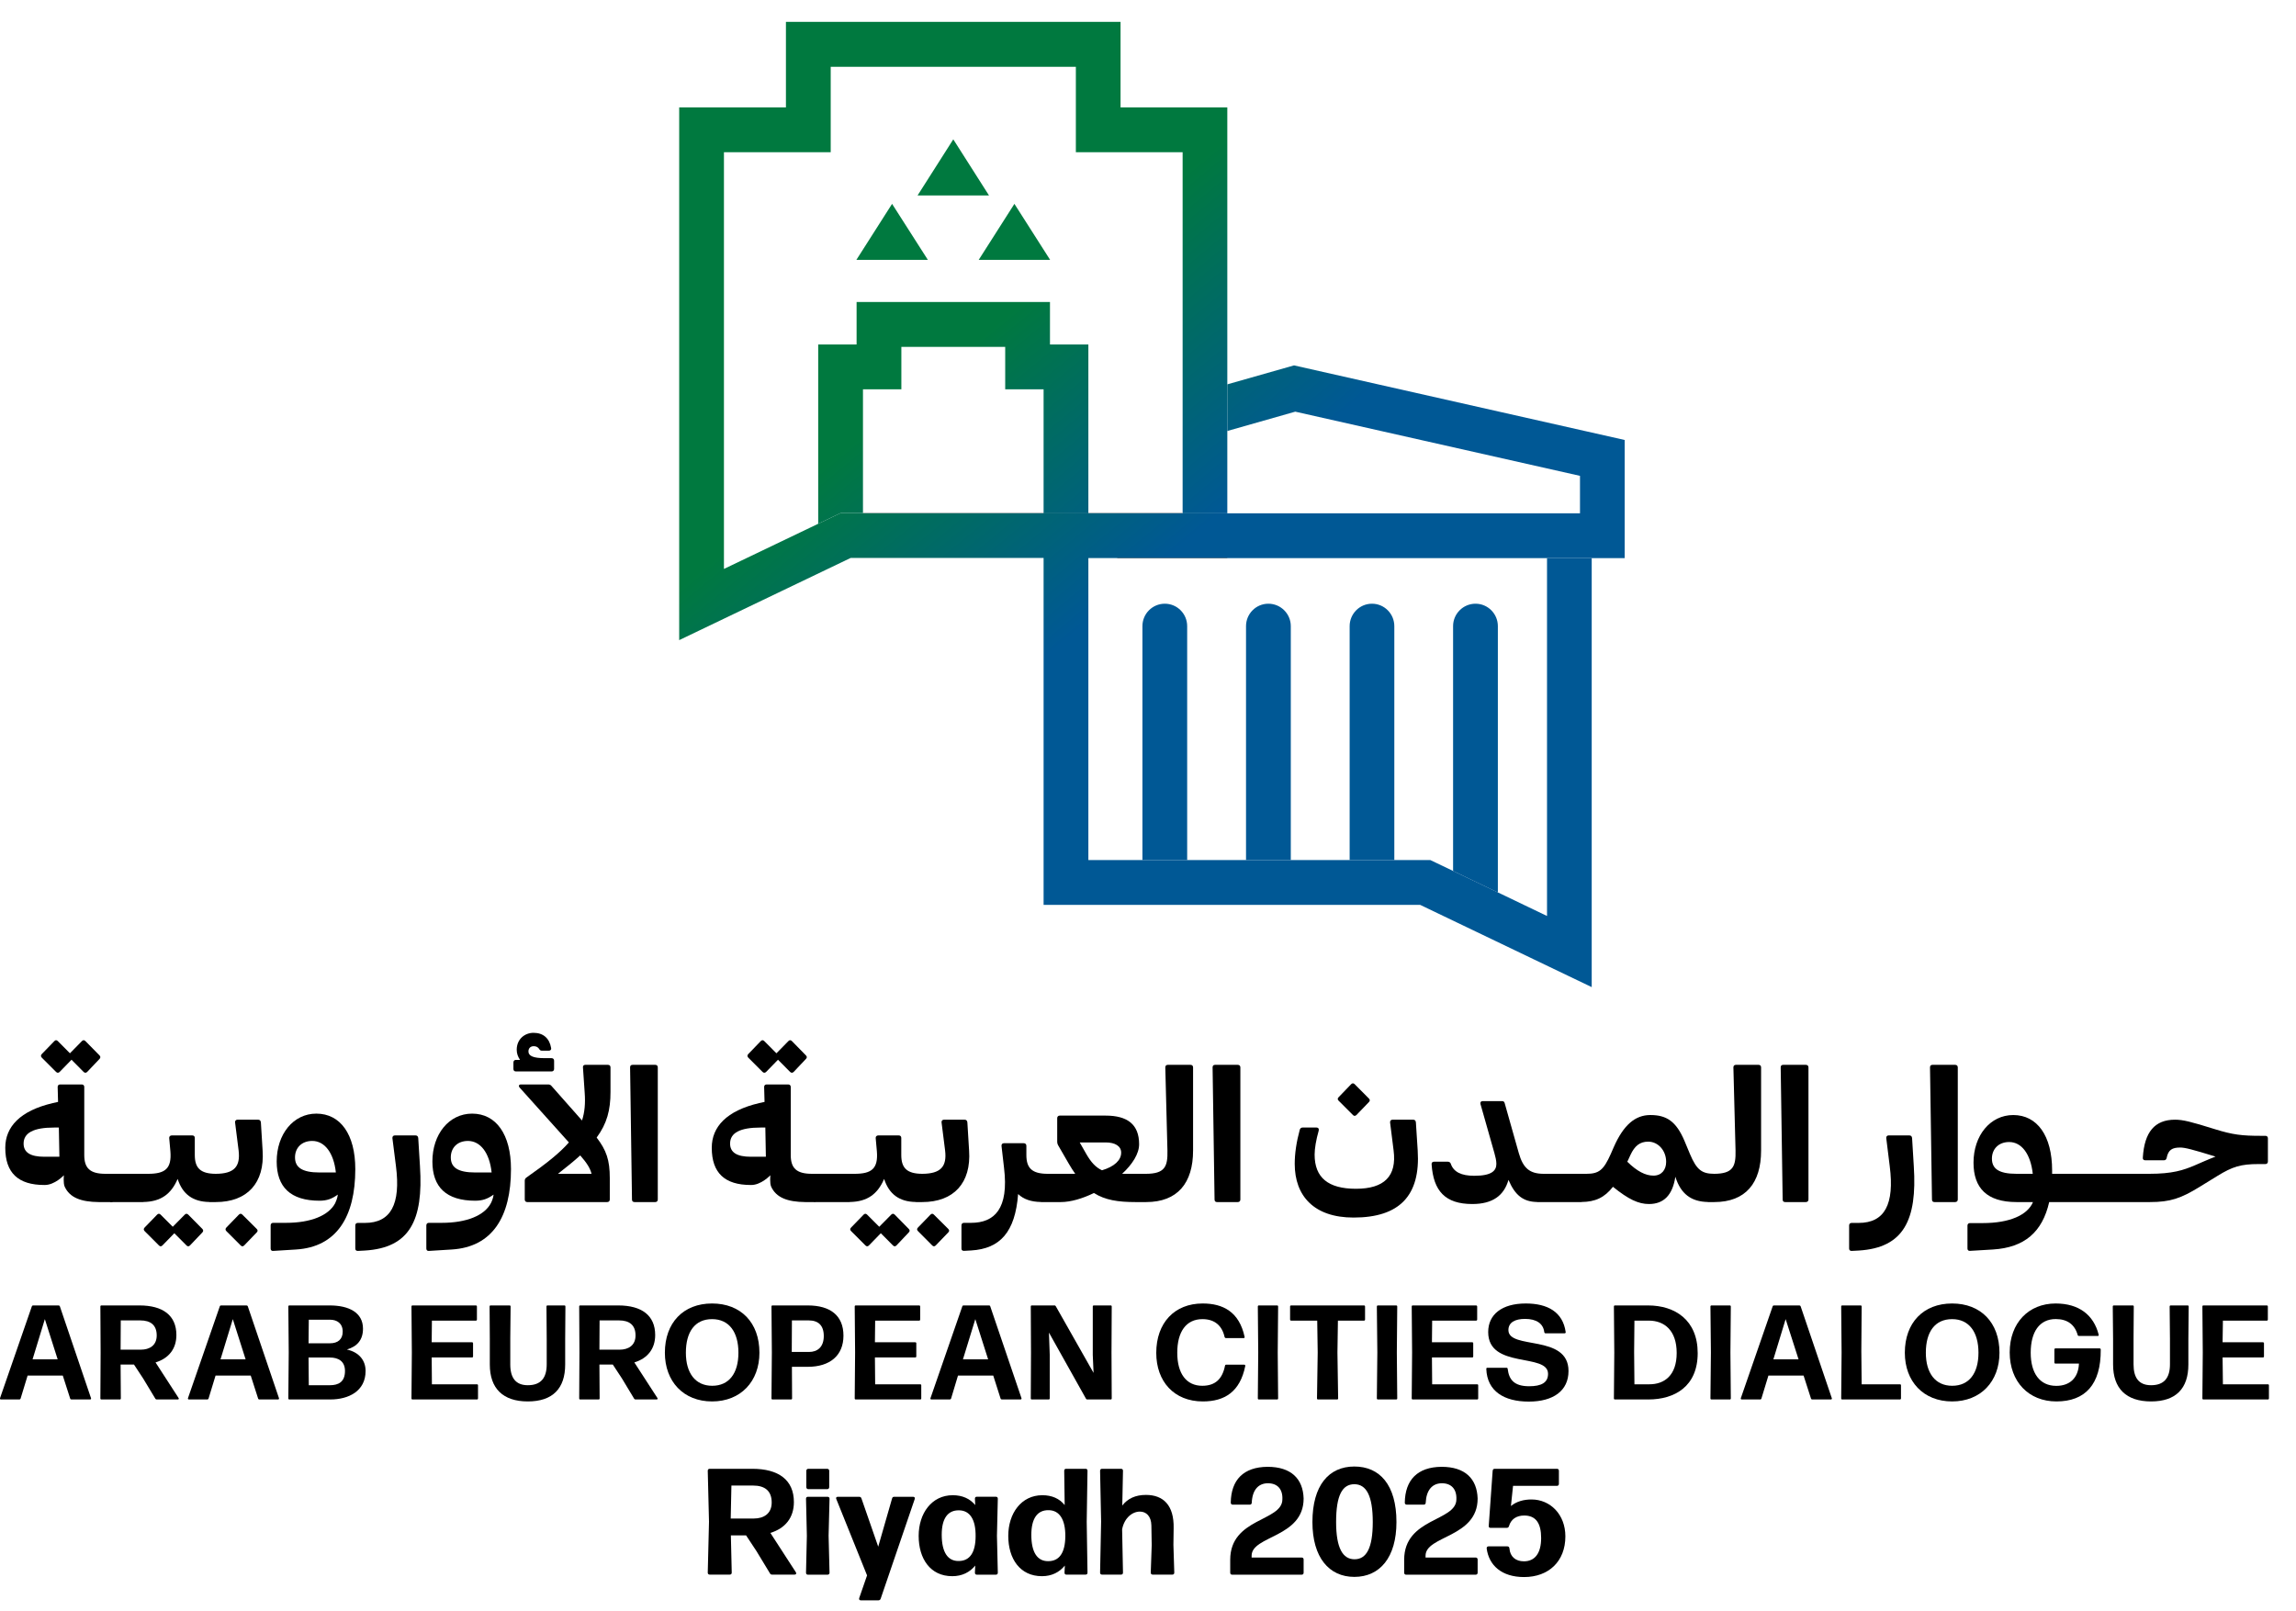
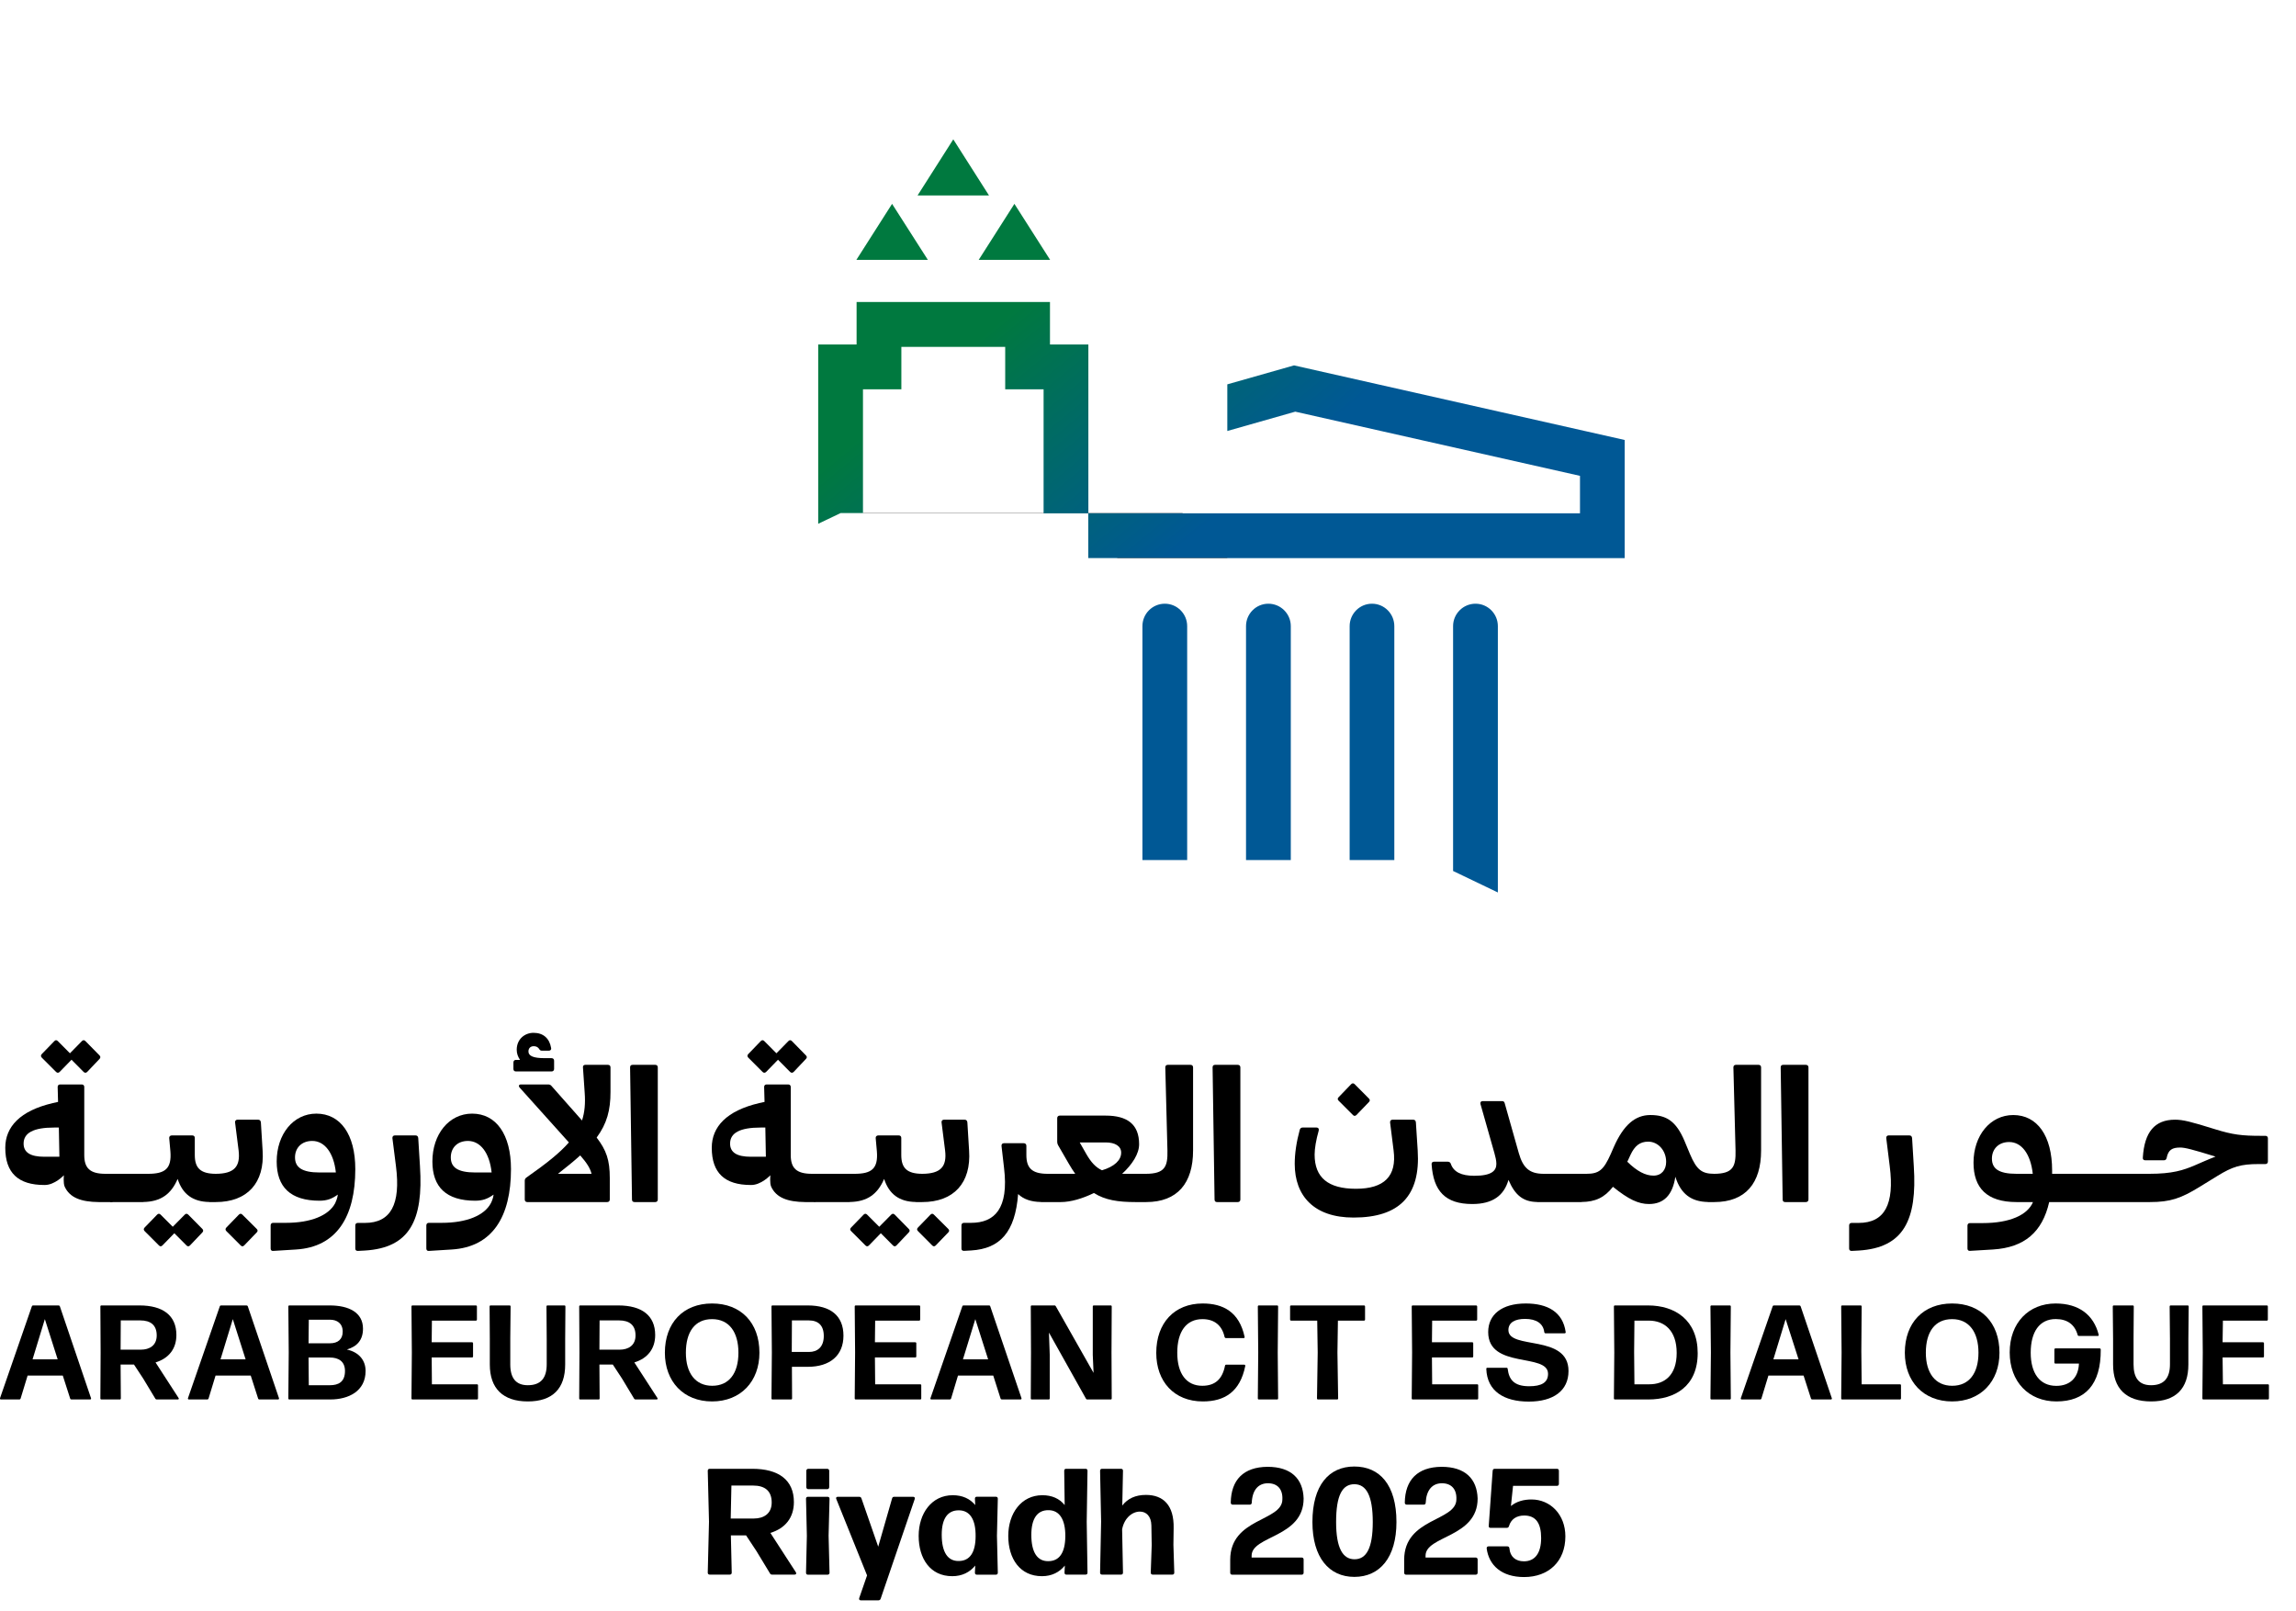
<svg xmlns="http://www.w3.org/2000/svg" width="114px" height="80px" viewBox="0 0 114 80">
  <defs>
    <clipPath id="clip1">
      <path d="M 41 74 L 46 74 L 46 79.453 L 41 79.453 Z M 41 74 " />
    </clipPath>
    <clipPath id="clip2">
      <path d="M 97 55 L 112.66 55 L 112.66 63 L 97 63 Z M 97 55 " />
    </clipPath>
    <clipPath id="clip3">
      <path d="M 109 64 L 112.66 64 L 112.66 70 L 109 70 Z M 109 64 " />
    </clipPath>
    <linearGradient id="linear0" gradientUnits="userSpaceOnUse" x1="25.686" y1="5.241" x2="39.595" y2="22.204" gradientTransform="matrix(1.629,0,0,1.633,0,0)">
      <stop offset="0.301" style="stop-color:rgb(0%,47.451%,24.706%);stop-opacity:1;" />
      <stop offset="0.698" style="stop-color:rgb(0%,34.51%,58.431%);stop-opacity:1;" />
    </linearGradient>
    <linearGradient id="linear1" gradientUnits="userSpaceOnUse" x1="30.19" y1="1.546" x2="44.1" y2="18.51" gradientTransform="matrix(1.629,0,0,1.633,0,0)">
      <stop offset="0.301" style="stop-color:rgb(0%,47.451%,24.706%);stop-opacity:1;" />
      <stop offset="0.698" style="stop-color:rgb(0%,34.51%,58.431%);stop-opacity:1;" />
    </linearGradient>
    <clipPath id="clip4">
-       <path d="M 33 1.086 L 80 1.086 L 80 50 L 33 50 Z M 33 1.086 " />
-     </clipPath>
+       </clipPath>
    <linearGradient id="linear2" gradientUnits="userSpaceOnUse" x1="24.703" y1="6.046" x2="38.614" y2="23.009" gradientTransform="matrix(1.629,0,0,1.633,0,0)">
      <stop offset="0.301" style="stop-color:rgb(0%,47.451%,24.706%);stop-opacity:1;" />
      <stop offset="0.698" style="stop-color:rgb(0%,34.51%,58.431%);stop-opacity:1;" />
    </linearGradient>
    <linearGradient id="linear3" gradientUnits="userSpaceOnUse" x1="25.377" y1="5.493" x2="39.288" y2="22.456" gradientTransform="matrix(1.629,0,0,1.633,0,0)">
      <stop offset="0.301" style="stop-color:rgb(0%,47.451%,24.706%);stop-opacity:1;" />
      <stop offset="0.698" style="stop-color:rgb(0%,34.51%,58.431%);stop-opacity:1;" />
    </linearGradient>
    <linearGradient id="linear4" gradientUnits="userSpaceOnUse" x1="27.608" y1="3.665" x2="41.518" y2="20.628" gradientTransform="matrix(1.629,0,0,1.633,0,0)">
      <stop offset="0.301" style="stop-color:rgb(0%,47.451%,24.706%);stop-opacity:1;" />
      <stop offset="0.698" style="stop-color:rgb(0%,34.51%,58.431%);stop-opacity:1;" />
    </linearGradient>
    <linearGradient id="linear5" gradientUnits="userSpaceOnUse" x1="27.454" y1="3.791" x2="41.365" y2="20.754" gradientTransform="matrix(1.629,0,0,1.633,0,0)">
      <stop offset="0.301" style="stop-color:rgb(0%,47.451%,24.706%);stop-opacity:1;" />
      <stop offset="0.698" style="stop-color:rgb(0%,34.51%,58.431%);stop-opacity:1;" />
    </linearGradient>
    <linearGradient id="linear6" gradientUnits="userSpaceOnUse" x1="23.116" y1="7.348" x2="37.026" y2="24.311" gradientTransform="matrix(1.629,0,0,1.633,0,0)">
      <stop offset="0.301" style="stop-color:rgb(0%,47.451%,24.706%);stop-opacity:1;" />
      <stop offset="0.698" style="stop-color:rgb(0%,34.51%,58.431%);stop-opacity:1;" />
    </linearGradient>
    <linearGradient id="linear7" gradientUnits="userSpaceOnUse" x1="25.005" y1="5.799" x2="38.916" y2="22.763" gradientTransform="matrix(1.629,0,0,1.633,0,0)">
      <stop offset="0.301" style="stop-color:rgb(0%,47.451%,24.706%);stop-opacity:1;" />
      <stop offset="0.698" style="stop-color:rgb(0%,34.51%,58.431%);stop-opacity:1;" />
    </linearGradient>
    <linearGradient id="linear8" gradientUnits="userSpaceOnUse" x1="26.894" y1="4.25" x2="40.805" y2="21.214" gradientTransform="matrix(1.629,0,0,1.633,0,0)">
      <stop offset="0.301" style="stop-color:rgb(0%,47.451%,24.706%);stop-opacity:1;" />
      <stop offset="0.698" style="stop-color:rgb(0%,34.51%,58.431%);stop-opacity:1;" />
    </linearGradient>
    <linearGradient id="linear9" gradientUnits="userSpaceOnUse" x1="28.7" y1="2.769" x2="42.61" y2="19.732" gradientTransform="matrix(1.629,0,0,1.633,0,0)">
      <stop offset="0.301" style="stop-color:rgb(0%,47.451%,24.706%);stop-opacity:1;" />
      <stop offset="0.698" style="stop-color:rgb(0%,34.51%,58.431%);stop-opacity:1;" />
    </linearGradient>
    <linearGradient id="linear10" gradientUnits="userSpaceOnUse" x1="23.846" y1="6.834" x2="37.482" y2="23.463" gradientTransform="matrix(1.629,0,0,1.633,0,0)">
      <stop offset="0.301" style="stop-color:rgb(0%,47.451%,24.706%);stop-opacity:1;" />
      <stop offset="0.698" style="stop-color:rgb(0%,34.51%,58.431%);stop-opacity:1;" />
    </linearGradient>
  </defs>
  <g id="surface1">
    <path style=" stroke:none;fill-rule:nonzero;fill:rgb(0%,0%,0%);fill-opacity:1;" d="M 38.25 76.105 C 38.992 75.879 39.418 75.348 39.418 74.574 C 39.418 73.477 38.66 72.922 37.352 72.922 L 35.238 72.922 C 35.18 72.922 35.141 72.957 35.141 73.02 L 35.203 75.551 L 35.141 78.078 C 35.141 78.141 35.18 78.176 35.238 78.176 L 36.234 78.176 C 36.293 78.176 36.332 78.141 36.332 78.078 L 36.289 76.227 L 37.043 76.227 L 37.559 77.008 L 38.227 78.109 C 38.25 78.156 38.285 78.176 38.34 78.176 L 39.449 78.176 C 39.523 78.176 39.559 78.125 39.516 78.059 Z M 37.426 75.391 L 36.281 75.391 L 36.316 73.754 L 37.395 73.754 C 37.98 73.754 38.316 74.023 38.316 74.594 C 38.316 75.164 37.906 75.391 37.426 75.391 Z M 37.426 75.391 " />
    <path style=" stroke:none;fill-rule:nonzero;fill:rgb(0%,0%,0%);fill-opacity:1;" d="M 41.074 72.922 L 40.133 72.922 C 40.078 72.922 40.035 72.965 40.035 73.02 L 40.035 73.836 C 40.035 73.891 40.078 73.934 40.133 73.934 L 41.074 73.934 C 41.129 73.934 41.172 73.891 41.172 73.836 L 41.172 73.02 C 41.172 72.965 41.129 72.922 41.074 72.922 Z M 41.074 72.922 " />
    <path style=" stroke:none;fill-rule:nonzero;fill:rgb(0%,0%,0%);fill-opacity:1;" d="M 41.09 74.312 L 40.113 74.312 C 40.055 74.312 40.02 74.348 40.02 74.406 L 40.062 76.246 L 40.02 78.082 C 40.02 78.141 40.055 78.18 40.113 78.18 L 41.09 78.18 C 41.148 78.18 41.188 78.141 41.188 78.082 L 41.141 76.246 L 41.188 74.406 C 41.188 74.348 41.148 74.312 41.09 74.312 Z M 41.09 74.312 " />
    <g clip-path="url(#clip1)" clip-rule="nonzero">
      <path style=" stroke:none;fill-rule:nonzero;fill:rgb(0%,0%,0%);fill-opacity:1;" d="M 45.336 74.312 L 44.398 74.312 C 44.348 74.312 44.309 74.332 44.293 74.395 L 43.605 76.789 L 42.773 74.395 C 42.758 74.34 42.715 74.312 42.66 74.312 L 41.598 74.312 C 41.531 74.312 41.492 74.355 41.523 74.422 L 43.051 78.215 L 42.66 79.344 C 42.641 79.41 42.676 79.453 42.742 79.453 L 43.613 79.453 C 43.664 79.453 43.711 79.426 43.727 79.371 L 45.418 74.422 C 45.441 74.355 45.402 74.312 45.336 74.312 Z M 45.336 74.312 " />
    </g>
    <path style=" stroke:none;fill-rule:nonzero;fill:rgb(0%,0%,0%);fill-opacity:1;" d="M 49.445 74.309 L 48.496 74.309 C 48.438 74.309 48.406 74.348 48.406 74.406 L 48.422 74.723 C 48.16 74.406 47.785 74.234 47.305 74.234 C 46.258 74.234 45.613 75.137 45.613 76.254 C 45.613 77.383 46.188 78.254 47.281 78.254 C 47.77 78.254 48.152 78.059 48.422 77.727 L 48.406 78.082 C 48.406 78.141 48.441 78.18 48.504 78.18 L 49.445 78.18 C 49.508 78.18 49.543 78.141 49.543 78.082 L 49.5 76.246 L 49.543 74.406 C 49.543 74.348 49.508 74.309 49.445 74.309 Z M 47.598 77.5 C 47.059 77.508 46.758 77.066 46.758 76.195 C 46.758 75.398 47.051 74.973 47.621 74.984 C 48.16 74.992 48.449 75.445 48.441 76.27 C 48.438 77.09 48.145 77.5 47.598 77.5 Z M 47.598 77.5 " />
    <path style=" stroke:none;fill-rule:nonzero;fill:rgb(0%,0%,0%);fill-opacity:1;" d="M 53.898 72.922 L 52.938 72.922 C 52.879 72.922 52.84 72.949 52.84 73.02 L 52.863 74.723 C 52.602 74.398 52.227 74.234 51.754 74.234 C 50.707 74.234 50.062 75.137 50.062 76.254 C 50.062 77.383 50.641 78.254 51.734 78.254 C 52.219 78.254 52.602 78.059 52.871 77.727 L 52.855 78.078 C 52.855 78.141 52.887 78.176 52.945 78.176 L 53.898 78.176 C 53.957 78.176 53.996 78.148 53.996 78.078 L 53.957 75.551 L 53.996 73.02 C 53.996 72.949 53.957 72.922 53.898 72.922 Z M 52.047 77.508 C 51.508 77.516 51.207 77.074 51.207 76.203 C 51.207 75.398 51.5 74.965 52.07 74.977 C 52.609 74.984 52.902 75.445 52.895 76.277 C 52.887 77.098 52.594 77.508 52.047 77.508 Z M 52.047 77.508 " />
    <path style=" stroke:none;fill-rule:nonzero;fill:rgb(0%,0%,0%);fill-opacity:1;" d="M 58.273 75.871 C 58.297 74.738 57.766 74.219 56.898 74.219 C 56.379 74.219 55.992 74.398 55.723 74.746 L 55.758 73.02 C 55.758 72.957 55.723 72.922 55.66 72.922 L 54.719 72.922 C 54.66 72.922 54.621 72.957 54.621 73.02 L 54.672 75.543 L 54.621 78.078 C 54.621 78.141 54.66 78.176 54.719 78.176 L 55.66 78.176 C 55.723 78.176 55.758 78.141 55.758 78.078 L 55.715 75.926 C 55.828 75.348 56.23 75.047 56.598 75.047 C 56.906 75.047 57.16 75.27 57.168 75.738 L 57.184 76.715 L 57.137 78.078 C 57.137 78.141 57.176 78.176 57.234 78.176 L 58.207 78.176 C 58.27 78.176 58.305 78.141 58.305 78.078 L 58.262 76.699 Z M 58.273 75.871 " />
    <path style=" stroke:none;fill-rule:nonzero;fill:rgb(0%,0%,0%);fill-opacity:1;" d="M 64.727 74.398 C 64.699 73.418 64.105 72.824 62.938 72.824 C 61.738 72.832 61.125 73.477 61.109 74.602 C 61.109 74.664 61.148 74.703 61.207 74.703 L 62.055 74.703 C 62.113 74.703 62.152 74.664 62.152 74.602 C 62.18 73.98 62.473 73.648 62.938 73.641 C 63.426 73.633 63.695 73.934 63.672 74.438 C 63.672 75.543 61.082 75.348 61.082 77.441 L 61.082 78.082 C 61.082 78.141 61.117 78.18 61.18 78.18 L 64.629 78.18 C 64.691 78.18 64.727 78.141 64.727 78.082 L 64.727 77.426 C 64.727 77.367 64.691 77.328 64.629 77.328 L 62.145 77.328 L 62.145 77.238 C 62.145 76.234 64.727 76.344 64.727 74.398 Z M 64.727 74.398 " />
    <path style=" stroke:none;fill-rule:nonzero;fill:rgb(0%,0%,0%);fill-opacity:1;" d="M 67.246 72.809 C 65.98 72.809 65.164 73.742 65.164 75.566 C 65.164 77.324 65.988 78.289 67.246 78.289 C 68.512 78.289 69.336 77.324 69.336 75.566 C 69.336 73.719 68.504 72.809 67.246 72.809 Z M 67.254 77.414 C 66.672 77.414 66.34 76.863 66.34 75.566 C 66.34 74.234 66.648 73.688 67.246 73.688 C 67.84 73.688 68.16 74.258 68.16 75.566 C 68.16 76.871 67.84 77.414 67.254 77.414 Z M 67.254 77.414 " />
    <path style=" stroke:none;fill-rule:nonzero;fill:rgb(0%,0%,0%);fill-opacity:1;" d="M 73.367 74.398 C 73.336 73.418 72.746 72.824 71.578 72.824 C 70.379 72.832 69.766 73.477 69.75 74.602 C 69.75 74.664 69.789 74.703 69.848 74.703 L 70.691 74.703 C 70.754 74.703 70.789 74.664 70.789 74.602 C 70.82 73.98 71.113 73.648 71.578 73.641 C 72.062 73.633 72.332 73.934 72.312 74.438 C 72.312 75.543 69.719 75.348 69.719 77.441 L 69.719 78.082 C 69.719 78.141 69.758 78.18 69.816 78.18 L 73.27 78.18 C 73.328 78.18 73.367 78.141 73.367 78.082 L 73.367 77.426 C 73.367 77.367 73.328 77.328 73.27 77.328 L 70.781 77.328 L 70.781 77.238 C 70.781 76.234 73.367 76.344 73.367 74.398 Z M 73.367 74.398 " />
    <path style=" stroke:none;fill-rule:nonzero;fill:rgb(0%,0%,0%);fill-opacity:1;" d="M 76.039 74.445 C 75.656 74.445 75.297 74.543 75.02 74.77 L 75.125 73.77 L 77.305 73.77 C 77.363 73.77 77.402 73.73 77.402 73.672 L 77.402 73.02 C 77.402 72.957 77.363 72.922 77.305 72.922 L 74.219 72.922 C 74.16 72.922 74.121 72.949 74.113 73.02 L 73.918 75.758 C 73.91 75.82 73.949 75.855 74.008 75.855 L 74.809 75.855 C 74.863 75.855 74.906 75.828 74.922 75.773 C 75.02 75.43 75.289 75.242 75.68 75.242 C 76.27 75.242 76.52 75.641 76.52 76.359 C 76.52 77.125 76.203 77.516 75.664 77.516 C 75.262 77.516 74.977 77.293 74.945 76.871 C 74.938 76.805 74.898 76.773 74.84 76.773 L 73.91 76.773 C 73.852 76.773 73.809 76.809 73.816 76.879 C 73.926 77.711 74.555 78.297 75.672 78.297 C 76.891 78.297 77.723 77.523 77.723 76.277 C 77.723 75.188 76.973 74.445 76.039 74.445 Z M 76.039 74.445 " />
    <path style=" stroke:none;fill-rule:nonzero;fill:rgb(0%,0%,0%);fill-opacity:1;" d="M 2.785 53.219 C 2.844 53.273 2.902 53.273 2.961 53.219 L 3.551 52.613 L 4.152 53.219 C 4.211 53.273 4.27 53.273 4.328 53.219 L 4.941 52.574 C 4.996 52.516 4.996 52.457 4.941 52.398 L 4.242 51.688 C 4.184 51.629 4.125 51.629 4.066 51.688 L 3.473 52.293 L 2.871 51.688 C 2.812 51.629 2.754 51.629 2.699 51.688 L 2.074 52.332 C 2.02 52.391 2.02 52.449 2.074 52.508 Z M 2.785 53.219 " />
    <path style=" stroke:none;fill-rule:nonzero;fill:rgb(0%,0%,0%);fill-opacity:1;" d="M 5.582 58.277 L 5.238 58.277 C 4.453 58.277 4.184 57.984 4.184 57.344 L 4.184 53.965 C 4.184 53.887 4.133 53.84 4.055 53.84 L 2.988 53.84 C 2.91 53.84 2.863 53.887 2.863 53.965 L 2.883 54.707 L 2.621 54.766 C 1 55.145 0.262 55.941 0.262 56.984 C 0.262 58.23 0.902 58.832 2.203 58.832 C 2.715 58.844 3.172 58.348 3.172 58.348 C 3.172 58.348 3.133 58.738 3.211 58.914 C 3.461 59.461 4.023 59.672 4.902 59.68 C 4.906 59.68 4.906 59.68 4.91 59.68 L 5.582 59.68 Z M 2.203 57.43 C 1.512 57.43 1.172 57.219 1.172 56.777 C 1.172 56.242 1.668 55.98 2.688 55.98 L 2.922 55.98 L 2.949 57.43 Z M 2.203 57.43 " />
    <path style=" stroke:none;fill-rule:nonzero;fill:rgb(0%,0%,0%);fill-opacity:1;" d="M 12.953 55.719 C 12.941 55.633 12.895 55.59 12.816 55.59 L 11.789 55.59 C 11.711 55.59 11.66 55.652 11.672 55.727 L 11.848 57.121 C 11.941 57.914 11.637 58.273 10.711 58.277 C 9.941 58.273 9.672 57.98 9.672 57.344 L 9.672 56.496 C 9.672 56.418 9.625 56.371 9.547 56.371 L 8.527 56.371 C 8.449 56.371 8.391 56.43 8.402 56.508 L 8.461 57.168 C 8.527 58.016 8.207 58.277 7.352 58.277 L 5.469 58.277 L 5.469 59.68 L 7.102 59.68 C 7.109 59.68 7.117 59.676 7.125 59.676 C 7.98 59.66 8.496 59.289 8.82 58.531 C 9.066 59.293 9.578 59.664 10.391 59.676 C 10.395 59.676 10.398 59.68 10.398 59.68 L 10.711 59.68 C 12.281 59.68 13.148 58.727 13.039 57.121 Z M 12.953 55.719 " />
    <path style=" stroke:none;fill-rule:nonzero;fill:rgb(0%,0%,0%);fill-opacity:1;" d="M 9.434 61.832 L 10.047 61.188 C 10.102 61.129 10.102 61.07 10.047 61.012 L 9.348 60.305 C 9.289 60.246 9.23 60.246 9.172 60.305 L 8.578 60.906 L 7.977 60.305 C 7.918 60.246 7.859 60.246 7.801 60.305 L 7.18 60.945 C 7.125 61.004 7.125 61.062 7.18 61.121 L 7.891 61.832 C 7.949 61.891 8.008 61.891 8.066 61.832 L 8.656 61.227 L 9.258 61.832 C 9.316 61.891 9.375 61.891 9.434 61.832 Z M 9.434 61.832 " />
    <path style=" stroke:none;fill-rule:nonzero;fill:rgb(0%,0%,0%);fill-opacity:1;" d="M 11.859 60.305 L 11.238 60.945 C 11.184 61.004 11.184 61.062 11.238 61.121 L 11.949 61.832 C 12.008 61.891 12.066 61.891 12.125 61.832 L 12.746 61.188 C 12.805 61.129 12.805 61.07 12.746 61.012 L 12.035 60.305 C 11.977 60.246 11.918 60.246 11.859 60.305 Z M 11.859 60.305 " />
    <path style=" stroke:none;fill-rule:nonzero;fill:rgb(0%,0%,0%);fill-opacity:1;" d="M 13.562 62.105 L 14.699 62.035 C 16.715 61.91 17.641 60.41 17.641 58.043 C 17.641 56.32 16.902 55.289 15.707 55.289 C 14.562 55.289 13.738 56.312 13.738 57.664 C 13.738 58.93 14.418 59.613 15.871 59.613 C 16.238 59.609 16.473 59.523 16.773 59.309 C 16.758 59.488 16.66 59.695 16.641 59.738 C 16.32 60.344 15.441 60.711 14.203 60.711 L 13.562 60.711 C 13.484 60.711 13.438 60.762 13.438 60.84 L 13.438 61.988 C 13.438 62.066 13.484 62.113 13.562 62.105 Z M 15.871 58.211 C 14.98 58.211 14.648 57.949 14.648 57.461 C 14.648 57.004 14.961 56.645 15.504 56.645 C 16.113 56.645 16.57 57.227 16.676 58.211 Z M 15.871 58.211 " />
    <path style=" stroke:none;fill-rule:nonzero;fill:rgb(0%,0%,0%);fill-opacity:1;" d="M 20.852 57.898 L 20.766 56.5 C 20.758 56.41 20.707 56.371 20.629 56.371 L 19.602 56.371 C 19.523 56.371 19.477 56.43 19.484 56.508 L 19.66 57.898 C 19.902 59.789 19.406 60.715 18.117 60.715 L 17.766 60.715 C 17.688 60.715 17.641 60.762 17.641 60.84 L 17.641 61.988 C 17.641 62.066 17.688 62.105 17.766 62.105 L 18.125 62.086 C 20.34 61.949 21.027 60.586 20.852 57.898 Z M 20.852 57.898 " />
    <path style=" stroke:none;fill-rule:nonzero;fill:rgb(0%,0%,0%);fill-opacity:1;" d="M 25.617 53.195 L 27.383 53.195 C 27.461 53.195 27.512 53.148 27.512 53.07 L 27.512 52.66 C 27.512 52.582 27.461 52.535 27.383 52.535 L 27.043 52.535 C 26.492 52.535 26.238 52.43 26.238 52.203 C 26.238 52.039 26.344 51.941 26.5 51.941 C 26.625 51.941 26.703 51.988 26.762 52.066 C 26.801 52.137 26.84 52.164 26.91 52.164 L 27.246 52.164 C 27.324 52.164 27.383 52.117 27.363 52.027 C 27.285 51.562 26.984 51.277 26.492 51.277 C 26.055 51.277 25.656 51.59 25.656 52.117 C 25.656 52.301 25.715 52.465 25.82 52.621 L 25.617 52.621 C 25.539 52.621 25.492 52.672 25.492 52.75 L 25.492 53.07 C 25.492 53.148 25.539 53.195 25.617 53.195 Z M 25.617 53.195 " />
    <path style=" stroke:none;fill-rule:nonzero;fill:rgb(0%,0%,0%);fill-opacity:1;" d="M 28.246 56.719 C 27.789 57.246 27.109 57.781 26.133 58.465 C 26.082 58.504 26.055 58.551 26.055 58.617 L 26.055 59.555 C 26.055 59.629 26.102 59.68 26.18 59.68 L 30.148 59.68 C 30.227 59.68 30.277 59.629 30.277 59.555 L 30.277 58.484 C 30.277 57.598 30.109 57.109 29.625 56.477 C 30.141 55.777 30.312 55.105 30.312 54.219 L 30.312 52.992 C 30.312 52.914 30.266 52.867 30.188 52.867 L 29.062 52.867 C 28.984 52.867 28.938 52.914 28.945 52.992 L 29.031 54.258 C 29.07 54.773 29.031 55.223 28.898 55.629 L 27.375 53.906 C 27.336 53.859 27.277 53.84 27.219 53.84 L 25.867 53.84 C 25.762 53.84 25.734 53.918 25.801 53.996 Z M 29.371 58.277 L 27.703 58.277 C 28.129 57.945 28.5 57.645 28.809 57.363 C 29.141 57.742 29.305 58.004 29.371 58.277 Z M 29.371 58.277 " />
    <path style=" stroke:none;fill-rule:nonzero;fill:rgb(0%,0%,0%);fill-opacity:1;" d="M 31.508 59.68 L 32.535 59.68 C 32.613 59.68 32.66 59.629 32.66 59.555 L 32.66 52.992 C 32.66 52.914 32.613 52.867 32.535 52.867 L 31.41 52.867 C 31.332 52.867 31.285 52.906 31.285 52.992 L 31.379 59.555 C 31.379 59.641 31.43 59.68 31.508 59.68 Z M 31.508 59.68 " />
    <path style=" stroke:none;fill-rule:nonzero;fill:rgb(0%,0%,0%);fill-opacity:1;" d="M 37.863 53.219 C 37.922 53.273 37.98 53.273 38.039 53.219 L 38.629 52.613 L 39.23 53.219 C 39.289 53.273 39.348 53.273 39.406 53.219 L 40.016 52.574 C 40.074 52.516 40.074 52.457 40.016 52.398 L 39.32 51.688 C 39.262 51.629 39.203 51.629 39.145 51.688 L 38.551 52.293 L 37.949 51.688 C 37.891 51.629 37.832 51.629 37.773 51.688 L 37.152 52.332 C 37.098 52.391 37.098 52.449 37.152 52.508 Z M 37.863 53.219 " />
    <path style=" stroke:none;fill-rule:nonzero;fill:rgb(0%,0%,0%);fill-opacity:1;" d="M 43.145 61.832 L 43.734 61.227 L 44.336 61.832 C 44.395 61.891 44.453 61.891 44.512 61.832 L 45.121 61.188 C 45.18 61.129 45.18 61.07 45.121 61.012 L 44.426 60.305 C 44.367 60.246 44.309 60.246 44.25 60.305 L 43.656 60.906 L 43.055 60.305 C 42.996 60.246 42.938 60.246 42.879 60.305 L 42.258 60.945 C 42.199 61.004 42.199 61.062 42.258 61.121 L 42.969 61.832 C 43.027 61.891 43.086 61.891 43.145 61.832 Z M 43.145 61.832 " />
    <path style=" stroke:none;fill-rule:nonzero;fill:rgb(0%,0%,0%);fill-opacity:1;" d="M 46.461 61.832 L 47.082 61.188 C 47.141 61.129 47.141 61.07 47.082 61.012 L 46.371 60.305 C 46.316 60.246 46.258 60.246 46.199 60.305 L 45.578 60.945 C 45.52 61.004 45.52 61.062 45.578 61.121 L 46.285 61.832 C 46.344 61.891 46.402 61.891 46.461 61.832 Z M 46.461 61.832 " />
    <path style=" stroke:none;fill-rule:nonzero;fill:rgb(0%,0%,0%);fill-opacity:1;" d="M 48.031 55.719 C 48.02 55.633 47.973 55.59 47.895 55.59 L 46.867 55.59 C 46.789 55.59 46.738 55.652 46.75 55.727 L 46.926 57.121 C 47.02 57.914 46.715 58.273 45.789 58.277 C 45.02 58.273 44.75 57.98 44.75 57.344 L 44.75 56.496 C 44.75 56.418 44.703 56.371 44.625 56.371 L 43.605 56.371 C 43.527 56.371 43.469 56.43 43.48 56.508 L 43.539 57.168 C 43.605 58.016 43.285 58.277 42.43 58.277 L 40.43 58.277 L 40.43 59.68 L 42.18 59.68 C 42.188 59.68 42.195 59.676 42.203 59.676 C 43.059 59.66 43.574 59.289 43.898 58.531 C 44.145 59.293 44.656 59.664 45.469 59.676 C 45.473 59.676 45.477 59.68 45.477 59.68 L 45.789 59.68 C 47.359 59.68 48.227 58.727 48.117 57.121 Z M 48.031 55.719 " />
    <path style=" stroke:none;fill-rule:nonzero;fill:rgb(0%,0%,0%);fill-opacity:1;" d="M 59.238 57.121 L 59.238 52.992 C 59.238 52.914 59.188 52.867 59.109 52.867 L 57.984 52.867 C 57.906 52.867 57.859 52.914 57.859 52.992 L 57.965 57.121 C 57.984 57.918 57.84 58.277 56.887 58.277 L 55.715 58.277 C 56.219 57.812 56.559 57.285 56.559 56.809 C 56.559 55.824 55.977 55.387 54.898 55.387 L 52.617 55.387 C 52.543 55.387 52.492 55.438 52.492 55.512 L 52.492 56.691 C 52.492 56.75 52.504 56.789 52.531 56.848 L 53.066 57.773 C 53.172 57.957 53.277 58.121 53.387 58.277 L 52.02 58.277 C 51.23 58.277 50.961 57.984 50.961 57.344 L 50.961 56.887 C 50.961 56.809 50.91 56.758 50.832 56.758 L 49.844 56.758 C 49.766 56.758 49.719 56.816 49.727 56.895 L 49.852 57.984 C 50.098 60.012 49.379 60.711 48.215 60.711 L 47.863 60.711 C 47.785 60.711 47.738 60.762 47.738 60.836 L 47.738 61.988 C 47.738 62.066 47.785 62.102 47.863 62.102 L 48.223 62.082 C 49.648 61.996 50.406 61.18 50.551 59.281 C 50.824 59.543 51.199 59.668 51.676 59.676 C 51.68 59.676 51.684 59.68 51.688 59.68 L 52.668 59.68 C 53.164 59.68 53.754 59.504 54.316 59.23 C 54.871 59.582 55.512 59.68 56.375 59.68 L 56.906 59.68 C 58.469 59.68 59.238 58.734 59.238 57.121 Z M 54.715 58.102 C 54.406 57.957 54.18 57.715 53.938 57.297 L 53.609 56.719 L 54.898 56.719 C 55.375 56.719 55.668 56.906 55.668 57.227 C 55.668 57.598 55.336 57.918 54.715 58.102 Z M 54.715 58.102 " />
    <path style=" stroke:none;fill-rule:nonzero;fill:rgb(0%,0%,0%);fill-opacity:1;" d="M 60.43 59.68 L 61.457 59.68 C 61.535 59.68 61.586 59.633 61.586 59.555 L 61.586 52.992 C 61.586 52.914 61.535 52.867 61.457 52.867 L 60.332 52.867 C 60.254 52.867 60.207 52.906 60.207 52.992 L 60.305 59.555 C 60.305 59.641 60.352 59.68 60.43 59.68 Z M 60.43 59.68 " />
    <path style=" stroke:none;fill-rule:nonzero;fill:rgb(0%,0%,0%);fill-opacity:1;" d="M 67.176 55.359 C 67.23 55.414 67.289 55.414 67.348 55.359 L 67.969 54.715 C 68.027 54.656 68.027 54.598 67.969 54.539 L 67.262 53.828 C 67.203 53.77 67.145 53.77 67.086 53.828 L 66.465 54.473 C 66.406 54.531 66.406 54.59 66.465 54.648 Z M 67.176 55.359 " />
    <path style=" stroke:none;fill-rule:nonzero;fill:rgb(0%,0%,0%);fill-opacity:1;" d="M 67.207 60.449 C 69.488 60.449 70.535 59.359 70.391 57.121 L 70.301 55.719 C 70.293 55.633 70.242 55.59 70.168 55.59 L 69.137 55.59 C 69.059 55.59 69.012 55.652 69.02 55.727 L 69.195 57.121 C 69.359 58.395 68.73 59.02 67.324 59.02 C 65.945 59.02 65.273 58.465 65.273 57.324 C 65.273 57.023 65.344 56.594 65.477 56.129 C 65.496 56.039 65.457 55.98 65.371 55.98 L 64.672 55.98 C 64.605 55.98 64.555 56.02 64.535 56.09 C 64.371 56.691 64.285 57.266 64.285 57.781 C 64.285 59.379 65.246 60.449 67.207 60.449 Z M 67.207 60.449 " />
    <path style=" stroke:none;fill-rule:nonzero;fill:rgb(0%,0%,0%);fill-opacity:1;" d="M 73.102 59.777 C 74.109 59.777 74.676 59.359 74.898 58.578 C 75.23 59.359 75.645 59.664 76.312 59.676 C 76.316 59.676 76.32 59.68 76.32 59.68 L 78.516 59.68 C 78.52 59.68 78.523 59.676 78.531 59.676 C 79.207 59.668 79.664 59.461 80.086 58.922 C 80.855 59.543 81.348 59.777 81.875 59.777 C 82.602 59.777 83.047 59.34 83.184 58.422 C 83.449 59.273 83.969 59.66 84.793 59.676 C 84.797 59.676 84.801 59.68 84.801 59.68 L 85.113 59.68 C 86.676 59.68 87.441 58.734 87.441 57.121 L 87.441 52.992 C 87.441 52.914 87.395 52.867 87.316 52.867 L 86.191 52.867 C 86.113 52.867 86.066 52.914 86.066 52.992 L 86.172 57.121 C 86.191 57.914 86.047 58.273 85.113 58.277 C 84.508 58.273 84.246 58.094 83.91 57.297 L 83.641 56.652 C 83.223 55.66 82.738 55.359 81.941 55.359 C 81.195 55.359 80.613 55.844 80.125 56.953 L 79.98 57.285 C 79.621 58.094 79.391 58.277 78.766 58.277 L 76.652 58.277 C 75.957 58.277 75.625 58.004 75.41 57.246 L 74.711 54.773 C 74.695 54.695 74.645 54.668 74.578 54.668 L 73.617 54.668 C 73.527 54.668 73.488 54.727 73.508 54.812 L 74.199 57.246 C 74.246 57.422 74.297 57.605 74.297 57.781 C 74.297 58.113 74.082 58.375 73.199 58.375 C 72.547 58.375 72.172 58.18 72.035 57.781 C 72.016 57.715 71.957 57.676 71.887 57.676 L 71.199 57.676 C 71.121 57.676 71.074 57.723 71.082 57.812 C 71.172 59.125 71.754 59.777 73.102 59.777 Z M 80.836 57.598 L 80.953 57.344 C 81.164 56.887 81.426 56.68 81.836 56.68 C 82.328 56.68 82.727 57.121 82.727 57.684 C 82.727 58.082 82.496 58.367 82.098 58.367 C 81.699 58.367 81.281 58.152 80.797 57.676 C 80.805 57.656 80.824 57.625 80.836 57.598 Z M 80.836 57.598 " />
    <path style=" stroke:none;fill-rule:nonzero;fill:rgb(0%,0%,0%);fill-opacity:1;" d="M 88.637 59.68 L 89.664 59.68 C 89.742 59.68 89.793 59.629 89.793 59.555 L 89.793 52.992 C 89.793 52.914 89.742 52.867 89.664 52.867 L 88.539 52.867 C 88.461 52.867 88.414 52.906 88.414 52.992 L 88.512 59.555 C 88.512 59.641 88.559 59.68 88.637 59.68 Z M 88.637 59.68 " />
    <path style=" stroke:none;fill-rule:nonzero;fill:rgb(0%,0%,0%);fill-opacity:1;" d="M 91.938 62.105 L 92.297 62.086 C 94.508 61.949 95.199 60.586 95.023 57.898 L 94.938 56.5 C 94.926 56.41 94.879 56.371 94.801 56.371 L 93.77 56.371 C 93.695 56.371 93.645 56.43 93.656 56.508 L 93.828 57.898 C 94.07 59.789 93.578 60.715 92.285 60.715 L 91.938 60.715 C 91.859 60.715 91.812 60.762 91.812 60.84 L 91.812 61.988 C 91.812 62.066 91.859 62.105 91.938 62.105 Z M 91.938 62.105 " />
-     <path style=" stroke:none;fill-rule:nonzero;fill:rgb(0%,0%,0%);fill-opacity:1;" d="M 96.051 59.68 L 97.078 59.68 C 97.156 59.68 97.207 59.629 97.207 59.555 L 97.207 52.992 C 97.207 52.914 97.156 52.867 97.078 52.867 L 95.953 52.867 C 95.875 52.867 95.828 52.906 95.828 52.992 L 95.926 59.555 C 95.926 59.641 95.973 59.68 96.051 59.68 Z M 96.051 59.68 " />
    <g clip-path="url(#clip2)" clip-rule="nonzero">
      <path style=" stroke:none;fill-rule:nonzero;fill:rgb(0%,0%,0%);fill-opacity:1;" d="M 112.141 57.793 L 112.48 57.793 C 112.559 57.793 112.605 57.742 112.605 57.664 L 112.605 56.516 C 112.605 56.438 112.559 56.391 112.48 56.391 L 112.258 56.391 C 111.324 56.391 110.867 56.34 109.965 56.059 C 108.781 55.688 108.383 55.59 107.996 55.59 C 106.984 55.59 106.473 56.203 106.395 57.469 C 106.383 57.559 106.434 57.605 106.512 57.605 L 107.441 57.605 C 107.52 57.605 107.559 57.566 107.578 57.488 C 107.656 57.082 107.859 56.973 108.246 56.973 C 108.488 56.973 108.84 57.062 110.004 57.422 C 109.84 57.488 109.656 57.559 109.461 57.645 L 108.984 57.852 C 108.402 58.102 107.859 58.277 106.715 58.277 L 101.891 58.277 L 101.891 58.113 C 101.891 56.379 101.145 55.359 99.961 55.359 C 98.816 55.359 97.988 56.379 97.988 57.723 C 97.988 58.988 98.66 59.68 100.125 59.68 L 100.941 59.68 C 100.668 60.332 99.766 60.723 98.457 60.723 L 97.816 60.723 C 97.738 60.723 97.688 60.77 97.688 60.848 L 97.688 61.988 C 97.688 62.062 97.738 62.113 97.816 62.102 L 98.949 62.035 C 100.523 61.938 101.406 61.168 101.746 59.68 L 106.742 59.68 C 107.762 59.68 108.285 59.496 109.207 58.93 L 110.09 58.387 C 110.848 57.918 111.266 57.793 112.141 57.793 Z M 100.125 58.277 C 99.23 58.277 98.902 58.016 98.902 57.52 C 98.902 57.07 99.211 56.699 99.758 56.699 C 100.379 56.699 100.824 57.297 100.93 58.277 Z M 100.125 58.277 " />
    </g>
    <path style=" stroke:none;fill-rule:nonzero;fill:rgb(0%,0%,0%);fill-opacity:1;" d="M 21.293 62.105 L 22.43 62.035 C 24.449 61.91 25.371 60.41 25.371 58.043 C 25.371 56.32 24.633 55.289 23.441 55.289 C 22.293 55.289 21.469 56.312 21.469 57.664 C 21.469 58.93 22.148 59.613 23.605 59.613 C 23.969 59.609 24.207 59.523 24.508 59.309 C 24.492 59.488 24.395 59.695 24.371 59.738 C 24.051 60.344 23.172 60.711 21.934 60.711 L 21.293 60.711 C 21.215 60.711 21.168 60.762 21.168 60.84 L 21.168 61.988 C 21.168 62.066 21.219 62.113 21.293 62.105 Z M 23.605 58.211 C 22.711 58.211 22.383 57.949 22.383 57.461 C 22.383 57.004 22.691 56.645 23.234 56.645 C 23.848 56.645 24.305 57.227 24.41 58.211 Z M 23.605 58.211 " />
    <path style=" stroke:none;fill-rule:nonzero;fill:rgb(0%,0%,0%);fill-opacity:1;" d="M 40.465 58.277 L 40.316 58.277 C 39.531 58.277 39.262 57.984 39.262 57.344 L 39.262 53.965 C 39.262 53.887 39.211 53.84 39.133 53.84 L 38.066 53.84 C 37.988 53.84 37.941 53.887 37.941 53.965 L 37.961 54.707 L 37.695 54.766 C 36.078 55.145 35.34 55.941 35.34 56.984 C 35.34 58.23 35.98 58.832 37.281 58.832 C 37.789 58.844 38.25 58.348 38.25 58.348 C 38.25 58.348 38.211 58.738 38.289 58.914 C 38.539 59.461 39.102 59.672 39.98 59.68 C 39.984 59.68 39.984 59.68 39.988 59.68 L 40.465 59.68 Z M 37.281 57.43 C 36.59 57.43 36.25 57.219 36.25 56.777 C 36.25 56.242 36.746 55.98 37.766 55.98 L 38 55.98 L 38.027 57.43 Z M 37.281 57.43 " />
    <path style=" stroke:none;fill-rule:nonzero;fill:rgb(0%,0%,0%);fill-opacity:1;" d="M 0 69.418 L 1.582 64.855 C 1.59 64.828 1.613 64.812 1.641 64.812 L 2.91 64.812 C 2.938 64.812 2.965 64.832 2.973 64.859 L 4.52 69.418 C 4.531 69.453 4.508 69.48 4.473 69.48 L 3.543 69.48 C 3.516 69.48 3.488 69.461 3.484 69.434 L 3.117 68.293 L 1.371 68.293 L 1.023 69.434 C 1.016 69.461 0.992 69.48 0.965 69.48 L 0.047 69.48 C 0.012 69.48 -0.012 69.453 0 69.418 Z M 1.617 67.488 L 2.863 67.488 L 2.227 65.492 Z M 1.617 67.488 " />
    <path style=" stroke:none;fill-rule:nonzero;fill:rgb(0%,0%,0%);fill-opacity:1;" d="M 4.984 69.426 L 4.996 67.148 L 4.984 64.867 C 4.984 64.828 5.004 64.812 5.039 64.812 L 6.926 64.812 C 8.09 64.812 8.758 65.309 8.758 66.281 C 8.758 66.965 8.379 67.441 7.723 67.641 L 8.871 69.414 C 8.891 69.445 8.871 69.48 8.832 69.48 L 7.777 69.48 C 7.75 69.48 7.73 69.465 7.715 69.445 L 7.109 68.441 L 6.652 67.746 L 5.988 67.746 L 6 69.426 C 6 69.465 5.98 69.48 5.949 69.48 L 5.039 69.48 C 5.004 69.48 4.984 69.465 4.984 69.426 Z M 5.996 65.555 L 5.988 67.008 L 6.992 67.008 C 7.418 67.008 7.781 66.805 7.781 66.301 C 7.781 65.793 7.484 65.555 6.965 65.555 Z M 5.996 65.555 " />
    <path style=" stroke:none;fill-rule:nonzero;fill:rgb(0%,0%,0%);fill-opacity:1;" d="M 9.332 69.418 L 10.914 64.855 C 10.922 64.828 10.949 64.812 10.973 64.812 L 12.242 64.812 C 12.27 64.812 12.297 64.832 12.305 64.859 L 13.852 69.418 C 13.863 69.453 13.84 69.48 13.805 69.48 L 12.875 69.48 C 12.848 69.48 12.82 69.461 12.816 69.434 L 12.449 68.293 L 10.703 68.293 L 10.355 69.434 C 10.348 69.461 10.324 69.48 10.297 69.48 L 9.379 69.48 C 9.348 69.48 9.32 69.453 9.332 69.418 Z M 10.949 67.488 L 12.195 67.488 L 11.559 65.492 Z M 10.949 67.488 " />
    <path style=" stroke:none;fill-rule:nonzero;fill:rgb(0%,0%,0%);fill-opacity:1;" d="M 14.316 69.426 L 14.336 67.148 L 14.316 64.867 C 14.316 64.828 14.336 64.812 14.371 64.812 L 16.371 64.812 C 17.32 64.812 18.023 65.16 18.023 65.965 C 18.023 66.527 17.734 66.848 17.223 67 C 17.848 67.141 18.152 67.555 18.152 68.066 C 18.152 69.078 17.293 69.48 16.402 69.48 L 14.371 69.48 C 14.336 69.48 14.316 69.465 14.316 69.426 Z M 16.383 66.691 C 16.777 66.691 17.016 66.492 17.016 66.113 C 17.016 65.699 16.73 65.52 16.383 65.52 L 15.332 65.52 L 15.32 66.691 Z M 16.383 68.773 C 16.801 68.773 17.129 68.613 17.129 68.066 C 17.129 67.574 16.789 67.398 16.383 67.398 L 15.32 67.398 L 15.332 68.773 Z M 16.383 68.773 " />
    <path style=" stroke:none;fill-rule:nonzero;fill:rgb(0%,0%,0%);fill-opacity:1;" d="M 20.43 69.426 L 20.449 67.148 L 20.43 64.867 C 20.43 64.828 20.449 64.812 20.484 64.812 L 23.629 64.812 C 23.66 64.812 23.68 64.832 23.68 64.867 L 23.68 65.512 C 23.68 65.547 23.66 65.566 23.629 65.566 L 21.445 65.566 L 21.434 66.641 L 23.434 66.641 C 23.469 66.641 23.488 66.66 23.488 66.691 L 23.488 67.34 C 23.488 67.375 23.469 67.395 23.434 67.395 L 21.434 67.395 L 21.445 68.727 L 23.68 68.727 C 23.715 68.727 23.734 68.746 23.734 68.777 L 23.734 69.426 C 23.734 69.461 23.715 69.48 23.68 69.48 L 20.484 69.48 C 20.449 69.48 20.43 69.465 20.43 69.426 Z M 20.43 69.426 " />
    <path style=" stroke:none;fill-rule:nonzero;fill:rgb(0%,0%,0%);fill-opacity:1;" d="M 24.32 67.746 L 24.32 66.48 L 24.309 64.867 C 24.309 64.828 24.328 64.812 24.359 64.812 L 25.297 64.812 C 25.332 64.812 25.352 64.828 25.352 64.867 L 25.336 66.453 L 25.336 67.738 C 25.336 68.406 25.605 68.773 26.207 68.773 C 26.859 68.773 27.145 68.406 27.145 67.738 L 27.145 66.473 L 27.133 64.867 C 27.133 64.828 27.152 64.812 27.188 64.812 L 28.023 64.812 C 28.055 64.812 28.074 64.828 28.074 64.867 L 28.062 66.48 L 28.062 67.746 C 28.062 68.934 27.445 69.578 26.207 69.578 C 24.973 69.578 24.32 68.934 24.32 67.746 Z M 24.32 67.746 " />
    <path style=" stroke:none;fill-rule:nonzero;fill:rgb(0%,0%,0%);fill-opacity:1;" d="M 28.758 69.426 L 28.77 67.148 L 28.758 64.867 C 28.758 64.828 28.777 64.812 28.812 64.812 L 30.699 64.812 C 31.863 64.812 32.531 65.309 32.531 66.281 C 32.531 66.965 32.152 67.441 31.496 67.641 L 32.645 69.414 C 32.664 69.445 32.645 69.48 32.605 69.48 L 31.551 69.48 C 31.523 69.48 31.504 69.465 31.488 69.445 L 30.883 68.441 L 30.426 67.746 L 29.762 67.746 L 29.773 69.426 C 29.773 69.465 29.754 69.48 29.723 69.48 L 28.812 69.48 C 28.777 69.48 28.758 69.465 28.758 69.426 Z M 29.77 65.555 L 29.762 67.008 L 30.766 67.008 C 31.191 67.008 31.555 66.805 31.555 66.301 C 31.555 65.793 31.258 65.555 30.738 65.555 Z M 29.77 65.555 " />
    <path style=" stroke:none;fill-rule:nonzero;fill:rgb(0%,0%,0%);fill-opacity:1;" d="M 33.012 67.16 C 33.012 65.672 33.926 64.715 35.355 64.715 C 36.773 64.715 37.707 65.652 37.707 67.16 C 37.707 68.586 36.777 69.578 35.355 69.578 C 33.934 69.578 33.012 68.586 33.012 67.16 Z M 36.664 67.16 C 36.664 66.141 36.207 65.492 35.355 65.492 C 34.504 65.492 34.055 66.121 34.055 67.16 C 34.055 68.172 34.527 68.801 35.363 68.801 C 36.199 68.801 36.664 68.18 36.664 67.16 Z M 36.664 67.16 " />
    <path style=" stroke:none;fill-rule:nonzero;fill:rgb(0%,0%,0%);fill-opacity:1;" d="M 38.355 64.812 L 40.109 64.812 C 41.234 64.812 41.879 65.32 41.879 66.312 C 41.879 67.293 41.215 67.859 40.105 67.859 L 39.32 67.859 L 39.328 69.426 C 39.328 69.465 39.309 69.48 39.273 69.48 L 38.355 69.48 C 38.324 69.48 38.305 69.465 38.305 69.426 L 38.324 67.145 L 38.305 64.867 C 38.305 64.828 38.324 64.812 38.355 64.812 Z M 39.32 65.555 L 39.312 67.121 L 40.176 67.121 C 40.57 67.121 40.902 66.895 40.902 66.332 C 40.902 65.801 40.629 65.555 40.152 65.555 Z M 39.32 65.555 " />
    <path style=" stroke:none;fill-rule:nonzero;fill:rgb(0%,0%,0%);fill-opacity:1;" d="M 42.438 69.426 L 42.457 67.148 L 42.438 64.867 C 42.438 64.828 42.457 64.812 42.492 64.812 L 45.637 64.812 C 45.668 64.812 45.688 64.832 45.688 64.867 L 45.688 65.512 C 45.688 65.547 45.668 65.566 45.637 65.566 L 43.453 65.566 L 43.441 66.641 L 45.441 66.641 C 45.477 66.641 45.496 66.66 45.496 66.691 L 45.496 67.34 C 45.496 67.375 45.477 67.395 45.441 67.395 L 43.441 67.395 L 43.453 68.727 L 45.688 68.727 C 45.723 68.727 45.742 68.746 45.742 68.777 L 45.742 69.426 C 45.742 69.461 45.723 69.48 45.688 69.48 L 42.492 69.48 C 42.457 69.48 42.438 69.465 42.438 69.426 Z M 42.438 69.426 " />
    <path style=" stroke:none;fill-rule:nonzero;fill:rgb(0%,0%,0%);fill-opacity:1;" d="M 46.199 69.418 L 47.781 64.855 C 47.785 64.828 47.812 64.812 47.84 64.812 L 49.109 64.812 C 49.137 64.812 49.164 64.832 49.168 64.859 L 50.719 69.418 C 50.73 69.453 50.703 69.48 50.672 69.48 L 49.742 69.48 C 49.715 69.48 49.688 69.461 49.68 69.434 L 49.316 68.293 L 47.566 68.293 L 47.223 69.434 C 47.215 69.461 47.188 69.48 47.16 69.48 L 46.246 69.48 C 46.211 69.48 46.184 69.453 46.199 69.418 Z M 47.812 67.488 L 49.062 67.488 L 48.426 65.492 Z M 47.812 67.488 " />
    <path style=" stroke:none;fill-rule:nonzero;fill:rgb(0%,0%,0%);fill-opacity:1;" d="M 51.18 69.426 L 51.191 67.145 L 51.18 64.867 C 51.18 64.828 51.199 64.812 51.23 64.812 L 52.363 64.812 C 52.391 64.812 52.41 64.832 52.422 64.852 L 54.297 68.16 L 54.258 67.266 L 54.258 64.867 C 54.258 64.832 54.277 64.812 54.309 64.812 L 55.148 64.812 C 55.18 64.812 55.199 64.828 55.199 64.867 L 55.188 67.145 L 55.199 69.426 C 55.199 69.465 55.18 69.48 55.148 69.48 L 53.977 69.48 C 53.949 69.48 53.93 69.465 53.918 69.438 L 52.082 66.16 L 52.121 67.254 L 52.121 69.426 C 52.121 69.461 52.102 69.48 52.07 69.48 L 51.23 69.48 C 51.199 69.48 51.18 69.465 51.18 69.426 Z M 51.18 69.426 " />
    <path style=" stroke:none;fill-rule:nonzero;fill:rgb(0%,0%,0%);fill-opacity:1;" d="M 57.41 67.168 C 57.41 65.68 58.312 64.715 59.715 64.715 C 60.719 64.715 61.531 65.125 61.797 66.375 C 61.805 66.414 61.781 66.434 61.75 66.434 L 60.867 66.434 C 60.84 66.434 60.82 66.418 60.805 66.387 C 60.68 65.812 60.309 65.492 59.703 65.492 C 58.891 65.492 58.453 66.121 58.453 67.16 C 58.453 68.199 58.906 68.801 59.695 68.801 C 60.355 68.801 60.699 68.445 60.824 67.801 C 60.832 67.766 60.848 67.754 60.879 67.754 L 61.781 67.754 C 61.816 67.754 61.836 67.781 61.828 67.824 C 61.57 69.094 60.812 69.578 59.723 69.578 C 58.293 69.578 57.41 68.586 57.41 67.168 Z M 57.41 67.168 " />
    <path style=" stroke:none;fill-rule:nonzero;fill:rgb(0%,0%,0%);fill-opacity:1;" d="M 62.453 69.426 L 62.473 67.148 L 62.453 64.867 C 62.453 64.828 62.473 64.812 62.504 64.812 L 63.41 64.812 C 63.441 64.812 63.461 64.828 63.461 64.867 L 63.441 67.148 L 63.461 69.426 C 63.461 69.465 63.441 69.48 63.41 69.48 L 62.504 69.48 C 62.473 69.48 62.453 69.465 62.453 69.426 Z M 62.453 69.426 " />
    <path style=" stroke:none;fill-rule:nonzero;fill:rgb(0%,0%,0%);fill-opacity:1;" d="M 65.391 69.426 L 65.426 67.148 L 65.402 65.566 L 64.109 65.566 C 64.074 65.566 64.055 65.547 64.055 65.512 L 64.055 64.867 C 64.055 64.832 64.074 64.812 64.109 64.812 L 67.723 64.812 C 67.758 64.812 67.777 64.832 67.777 64.867 L 67.777 65.512 C 67.777 65.547 67.758 65.566 67.723 65.566 L 66.43 65.566 L 66.406 67.148 L 66.441 69.426 C 66.441 69.465 66.422 69.48 66.387 69.48 L 65.445 69.48 C 65.41 69.48 65.391 69.465 65.391 69.426 Z M 65.391 69.426 " />
-     <path style=" stroke:none;fill-rule:nonzero;fill:rgb(0%,0%,0%);fill-opacity:1;" d="M 68.363 69.426 L 68.387 67.148 L 68.363 64.867 C 68.363 64.828 68.387 64.812 68.418 64.812 L 69.32 64.812 C 69.355 64.812 69.375 64.828 69.375 64.867 L 69.355 67.148 L 69.375 69.426 C 69.375 69.465 69.355 69.48 69.32 69.48 L 68.418 69.48 C 68.387 69.48 68.363 69.465 68.363 69.426 Z M 68.363 69.426 " />
    <path style=" stroke:none;fill-rule:nonzero;fill:rgb(0%,0%,0%);fill-opacity:1;" d="M 70.094 69.426 L 70.113 67.148 L 70.094 64.867 C 70.094 64.828 70.113 64.812 70.145 64.812 L 73.289 64.812 C 73.32 64.812 73.344 64.832 73.344 64.867 L 73.344 65.512 C 73.344 65.547 73.32 65.566 73.289 65.566 L 71.109 65.566 L 71.098 66.641 L 73.098 66.641 C 73.129 66.641 73.148 66.66 73.148 66.691 L 73.148 67.34 C 73.148 67.375 73.129 67.395 73.098 67.395 L 71.098 67.395 L 71.109 68.727 L 73.344 68.727 C 73.375 68.727 73.395 68.746 73.395 68.777 L 73.395 69.426 C 73.395 69.461 73.375 69.48 73.344 69.48 L 70.145 69.48 C 70.113 69.48 70.094 69.465 70.094 69.426 Z M 70.094 69.426 " />
    <path style=" stroke:none;fill-rule:nonzero;fill:rgb(0%,0%,0%);fill-opacity:1;" d="M 73.797 67.961 C 73.797 67.926 73.816 67.906 73.852 67.906 L 74.801 67.906 C 74.836 67.906 74.855 67.926 74.859 67.961 C 74.922 68.48 75.16 68.824 75.926 68.824 C 76.531 68.824 76.863 68.645 76.863 68.207 C 76.863 67.152 73.891 67.984 73.891 66.133 C 73.891 65.262 74.57 64.715 75.758 64.715 C 76.848 64.715 77.598 65.141 77.738 66.133 C 77.746 66.172 77.719 66.195 77.688 66.195 L 76.734 66.195 C 76.703 66.195 76.684 66.172 76.676 66.141 C 76.629 65.715 76.289 65.48 75.719 65.48 C 75.238 65.48 74.895 65.648 74.895 66.035 C 74.895 67.027 77.879 66.219 77.879 68.066 C 77.879 69.051 77.121 69.586 75.906 69.586 C 74.684 69.586 73.836 69.074 73.797 67.961 Z M 73.797 67.961 " />
    <path style=" stroke:none;fill-rule:nonzero;fill:rgb(0%,0%,0%);fill-opacity:1;" d="M 80.133 69.426 L 80.152 67.148 L 80.133 64.867 C 80.133 64.828 80.152 64.812 80.188 64.812 L 81.828 64.812 C 83.164 64.812 84.293 65.535 84.293 67.18 C 84.293 68.832 83.152 69.48 81.844 69.48 L 80.188 69.48 C 80.152 69.48 80.133 69.465 80.133 69.426 Z M 81.895 68.727 C 82.645 68.727 83.25 68.281 83.25 67.172 C 83.25 66.066 82.652 65.566 81.867 65.566 L 81.152 65.566 L 81.137 67.125 L 81.152 68.727 Z M 81.895 68.727 " />
    <path style=" stroke:none;fill-rule:nonzero;fill:rgb(0%,0%,0%);fill-opacity:1;" d="M 84.926 69.426 L 84.949 67.148 L 84.926 64.867 C 84.926 64.828 84.949 64.812 84.98 64.812 L 85.883 64.812 C 85.918 64.812 85.938 64.828 85.938 64.867 L 85.918 67.148 L 85.938 69.426 C 85.938 69.465 85.918 69.48 85.883 69.48 L 84.98 69.48 C 84.949 69.48 84.926 69.465 84.926 69.426 Z M 84.926 69.426 " />
    <path style=" stroke:none;fill-rule:nonzero;fill:rgb(0%,0%,0%);fill-opacity:1;" d="M 86.434 69.418 L 88.016 64.855 C 88.023 64.828 88.051 64.812 88.078 64.812 L 89.348 64.812 C 89.371 64.812 89.398 64.832 89.406 64.859 L 90.953 69.418 C 90.969 69.453 90.941 69.48 90.906 69.48 L 89.977 69.48 C 89.949 69.48 89.926 69.461 89.918 69.434 L 89.551 68.293 L 87.805 68.293 L 87.457 69.434 C 87.453 69.461 87.426 69.48 87.398 69.48 L 86.48 69.48 C 86.449 69.48 86.422 69.453 86.434 69.418 Z M 88.051 67.488 L 89.301 67.488 L 88.66 65.492 Z M 88.051 67.488 " />
    <path style=" stroke:none;fill-rule:nonzero;fill:rgb(0%,0%,0%);fill-opacity:1;" d="M 91.418 69.426 L 91.438 67.148 L 91.418 64.867 C 91.418 64.828 91.438 64.812 91.469 64.812 L 92.379 64.812 C 92.414 64.812 92.434 64.828 92.434 64.867 L 92.418 67.086 L 92.434 68.727 L 94.332 68.727 C 94.367 68.727 94.387 68.746 94.387 68.777 L 94.387 69.426 C 94.387 69.461 94.367 69.48 94.332 69.48 L 91.469 69.48 C 91.438 69.48 91.418 69.465 91.418 69.426 Z M 91.418 69.426 " />
    <path style=" stroke:none;fill-rule:nonzero;fill:rgb(0%,0%,0%);fill-opacity:1;" d="M 94.578 67.16 C 94.578 65.672 95.496 64.715 96.926 64.715 C 98.34 64.715 99.277 65.652 99.277 67.16 C 99.277 68.586 98.348 69.578 96.926 69.578 C 95.5 69.578 94.578 68.586 94.578 67.16 Z M 98.234 67.16 C 98.234 66.141 97.773 65.492 96.926 65.492 C 96.074 65.492 95.621 66.121 95.621 67.16 C 95.621 68.172 96.094 68.801 96.93 68.801 C 97.77 68.801 98.234 68.18 98.234 67.16 Z M 98.234 67.16 " />
    <path style=" stroke:none;fill-rule:nonzero;fill:rgb(0%,0%,0%);fill-opacity:1;" d="M 99.785 67.145 C 99.785 65.672 100.73 64.715 102.066 64.715 C 103.223 64.715 103.957 65.285 104.203 66.266 C 104.211 66.305 104.191 66.328 104.156 66.328 L 103.223 66.328 C 103.195 66.328 103.168 66.312 103.16 66.281 C 103.016 65.762 102.648 65.488 102.07 65.488 C 101.262 65.488 100.828 66.125 100.828 67.16 C 100.828 68.172 101.273 68.805 102.098 68.805 C 102.762 68.805 103.195 68.418 103.223 67.699 L 102.059 67.699 C 102.023 67.699 102.004 67.68 102.004 67.645 L 102.004 67 C 102.004 66.965 102.023 66.945 102.059 66.945 L 104.25 66.945 C 104.285 66.945 104.305 66.965 104.305 67.012 C 104.316 68.734 103.535 69.578 102.105 69.578 C 100.723 69.578 99.785 68.594 99.785 67.145 Z M 99.785 67.145 " />
    <path style=" stroke:none;fill-rule:nonzero;fill:rgb(0%,0%,0%);fill-opacity:1;" d="M 104.918 67.746 L 104.918 66.48 L 104.902 64.867 C 104.902 64.828 104.922 64.812 104.957 64.812 L 105.895 64.812 C 105.926 64.812 105.945 64.828 105.945 64.867 L 105.934 66.453 L 105.934 67.738 C 105.934 68.406 106.199 68.773 106.805 68.773 C 107.453 68.773 107.742 68.406 107.742 67.738 L 107.742 66.473 L 107.727 64.867 C 107.727 64.828 107.746 64.812 107.781 64.812 L 108.617 64.812 C 108.652 64.812 108.672 64.828 108.672 64.867 L 108.656 66.48 L 108.656 67.746 C 108.656 68.934 108.039 69.578 106.805 69.578 C 105.566 69.578 104.918 68.934 104.918 67.746 Z M 104.918 67.746 " />
    <g clip-path="url(#clip3)" clip-rule="nonzero">
      <path style=" stroke:none;fill-rule:nonzero;fill:rgb(0%,0%,0%);fill-opacity:1;" d="M 109.352 69.426 L 109.371 67.148 L 109.352 64.867 C 109.352 64.828 109.371 64.812 109.406 64.812 L 112.551 64.812 C 112.582 64.812 112.602 64.832 112.602 64.867 L 112.602 65.512 C 112.602 65.547 112.582 65.566 112.551 65.566 L 110.371 65.566 L 110.355 66.641 L 112.355 66.641 C 112.391 66.641 112.41 66.66 112.41 66.691 L 112.41 67.34 C 112.41 67.375 112.391 67.395 112.355 67.395 L 110.355 67.395 L 110.371 68.727 L 112.602 68.727 C 112.637 68.727 112.656 68.746 112.656 68.777 L 112.656 69.426 C 112.656 69.461 112.637 69.48 112.602 69.48 L 109.406 69.48 C 109.371 69.48 109.352 69.465 109.352 69.426 Z M 109.352 69.426 " />
    </g>
    <path style=" stroke:none;fill-rule:nonzero;fill:rgb(0%,0%,0%);fill-opacity:1;" d="M 42.844 25.473 L 42.844 25.484 L 58.719 25.484 L 58.719 25.473 Z M 42.844 25.473 " />
    <path style=" stroke:none;fill-rule:nonzero;fill:url(#linear0);" d="M 55.473 27.699 L 55.473 27.711 L 60.938 27.711 L 60.938 27.699 Z M 54.035 27.699 L 54.035 27.711 L 60.938 27.711 L 60.938 27.699 Z M 55.473 27.699 L 55.473 27.711 L 60.938 27.711 L 60.938 27.699 Z M 55.473 27.699 " />
    <path style=" stroke:none;fill-rule:nonzero;fill:url(#linear1);" d="M 80.668 21.844 L 80.668 27.711 L 60.938 27.711 L 60.938 27.699 L 54.035 27.699 L 54.035 25.484 L 78.449 25.484 L 78.449 23.625 L 64.312 20.438 L 60.938 21.398 L 60.938 19.082 L 64.25 18.141 Z M 80.668 21.844 " />
    <g clip-path="url(#clip4)" clip-rule="nonzero">
      <path style=" stroke:none;fill-rule:nonzero;fill:url(#linear2);" d="M 79.031 27.711 L 79.031 49.008 L 70.516 44.926 L 51.816 44.926 L 51.816 27.699 L 42.242 27.699 L 42.215 27.711 L 33.723 31.781 L 33.723 5.332 L 39.023 5.332 L 39.023 1.086 L 55.637 1.086 L 55.637 5.332 L 60.938 5.332 L 60.938 25.484 L 58.719 25.484 L 58.719 7.559 L 53.418 7.559 L 53.418 3.316 L 41.246 3.316 L 41.246 7.559 L 35.945 7.559 L 35.945 28.246 L 40.625 26.004 L 41.738 25.473 L 42.848 25.473 L 42.848 25.484 L 54.039 25.484 L 54.039 42.699 L 71.016 42.699 L 72.152 43.242 L 74.371 44.305 L 76.812 45.477 L 76.812 27.711 Z M 79.031 27.711 " />
    </g>
    <path style=" stroke:none;fill-rule:nonzero;fill:url(#linear3);" d="M 44.293 10.121 L 42.52 12.902 L 46.07 12.902 Z M 44.293 10.121 " />
    <path style=" stroke:none;fill-rule:nonzero;fill:url(#linear4);" d="M 50.367 10.121 L 48.594 12.902 L 52.141 12.902 Z M 50.367 10.121 " />
    <path style=" stroke:none;fill-rule:nonzero;fill:url(#linear5);" d="M 47.332 6.918 L 45.559 9.703 L 49.105 9.703 Z M 47.332 6.918 " />
    <path style=" stroke:none;fill-rule:nonzero;fill:rgb(0%,0%,0%);fill-opacity:1;" d="M 60.938 27.699 L 55.473 27.699 L 55.473 27.711 L 60.938 27.711 Z M 60.938 27.699 " />
    <path style=" stroke:none;fill-rule:nonzero;fill:url(#linear6);" d="M 58.945 31.086 L 58.945 42.699 L 56.723 42.699 L 56.723 31.086 C 56.723 30.473 57.219 29.973 57.836 29.973 C 58.449 29.973 58.945 30.473 58.945 31.086 Z M 58.945 31.086 " />
    <path style=" stroke:none;fill-rule:nonzero;fill:url(#linear7);" d="M 64.09 31.086 L 64.09 42.699 L 61.867 42.699 L 61.867 31.086 C 61.867 30.473 62.363 29.973 62.977 29.973 C 63.59 29.973 64.09 30.473 64.09 31.086 Z M 64.09 31.086 " />
    <path style=" stroke:none;fill-rule:nonzero;fill:url(#linear8);" d="M 69.23 31.086 L 69.23 42.699 L 67.012 42.699 L 67.012 31.086 C 67.012 30.473 67.508 29.973 68.121 29.973 C 68.734 29.973 69.23 30.473 69.23 31.086 Z M 69.23 31.086 " />
    <path style=" stroke:none;fill-rule:nonzero;fill:url(#linear9);" d="M 74.371 31.086 L 74.371 44.309 L 72.148 43.242 L 72.148 31.086 C 72.148 30.473 72.648 29.973 73.262 29.973 C 73.875 29.973 74.371 30.473 74.371 31.086 Z M 74.371 31.086 " />
    <path style=" stroke:none;fill-rule:nonzero;fill:url(#linear10);" d="M 52.133 17.102 L 52.133 14.992 L 42.531 14.992 L 42.531 17.102 L 40.625 17.102 L 40.625 26.004 L 41.738 25.473 L 42.848 25.473 L 42.848 19.328 L 44.754 19.328 L 44.754 17.223 L 49.91 17.223 L 49.91 19.328 L 51.816 19.328 L 51.816 25.484 L 54.039 25.484 L 54.039 17.102 Z M 52.133 17.102 " />
  </g>
</svg>